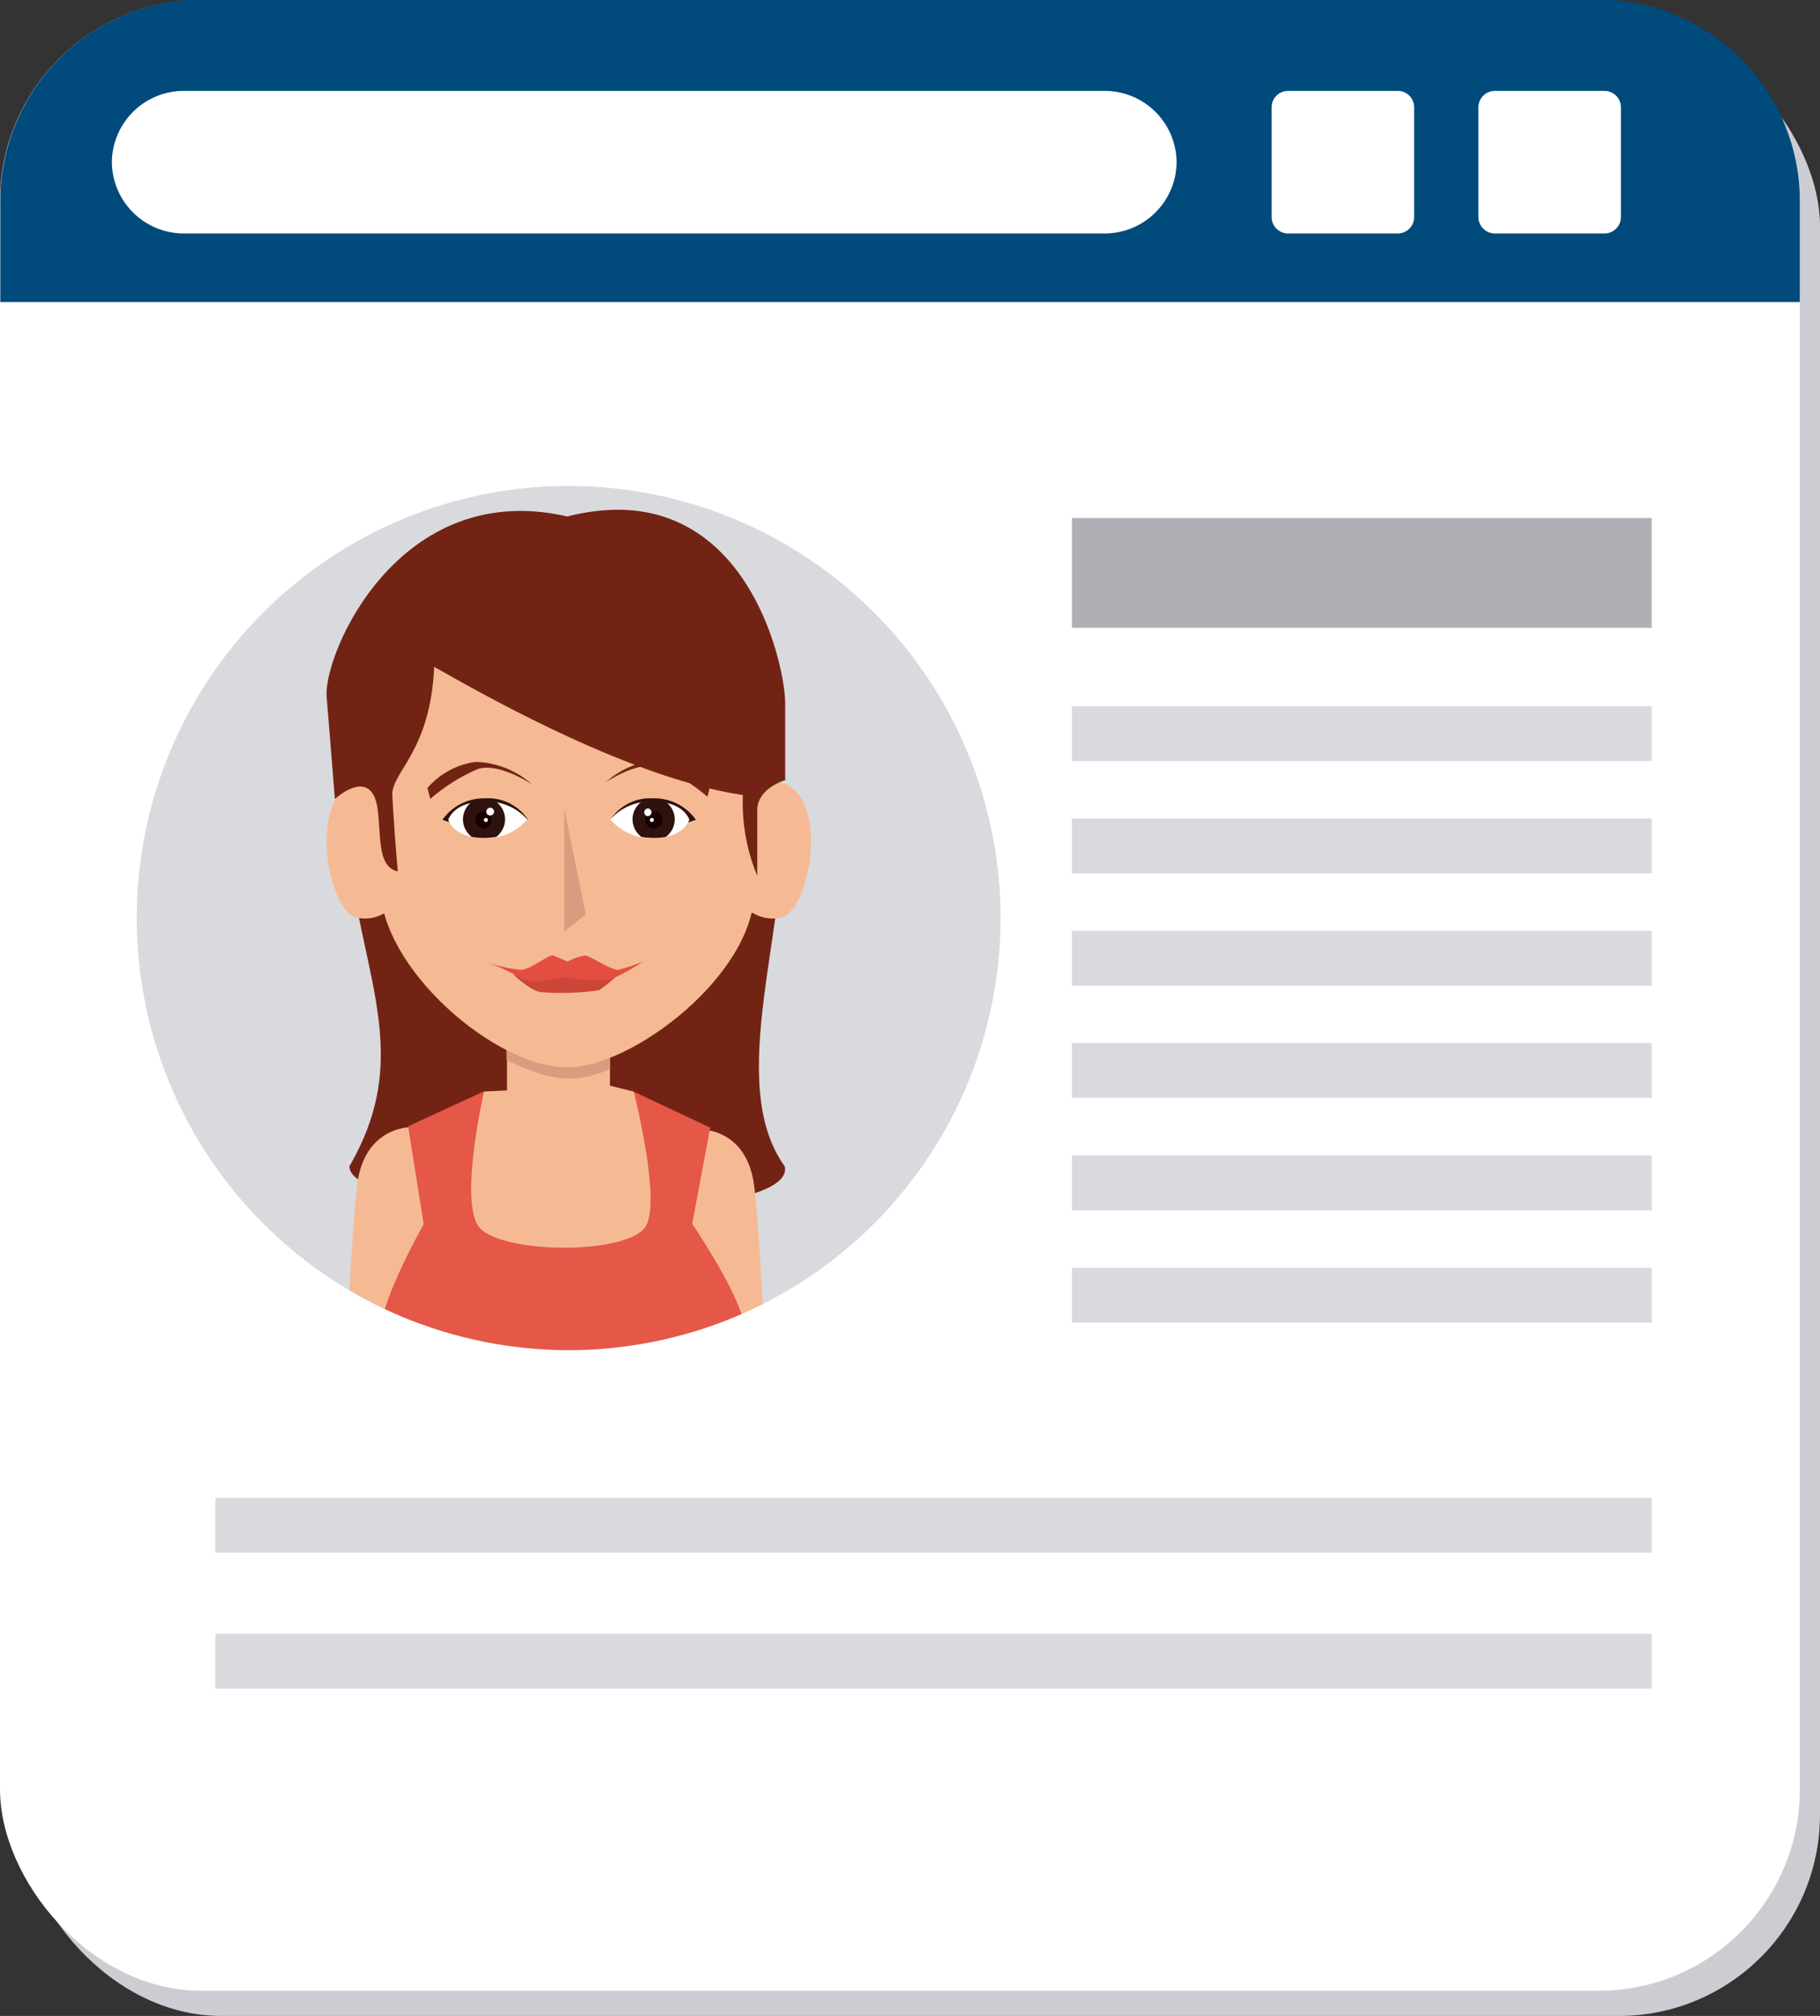
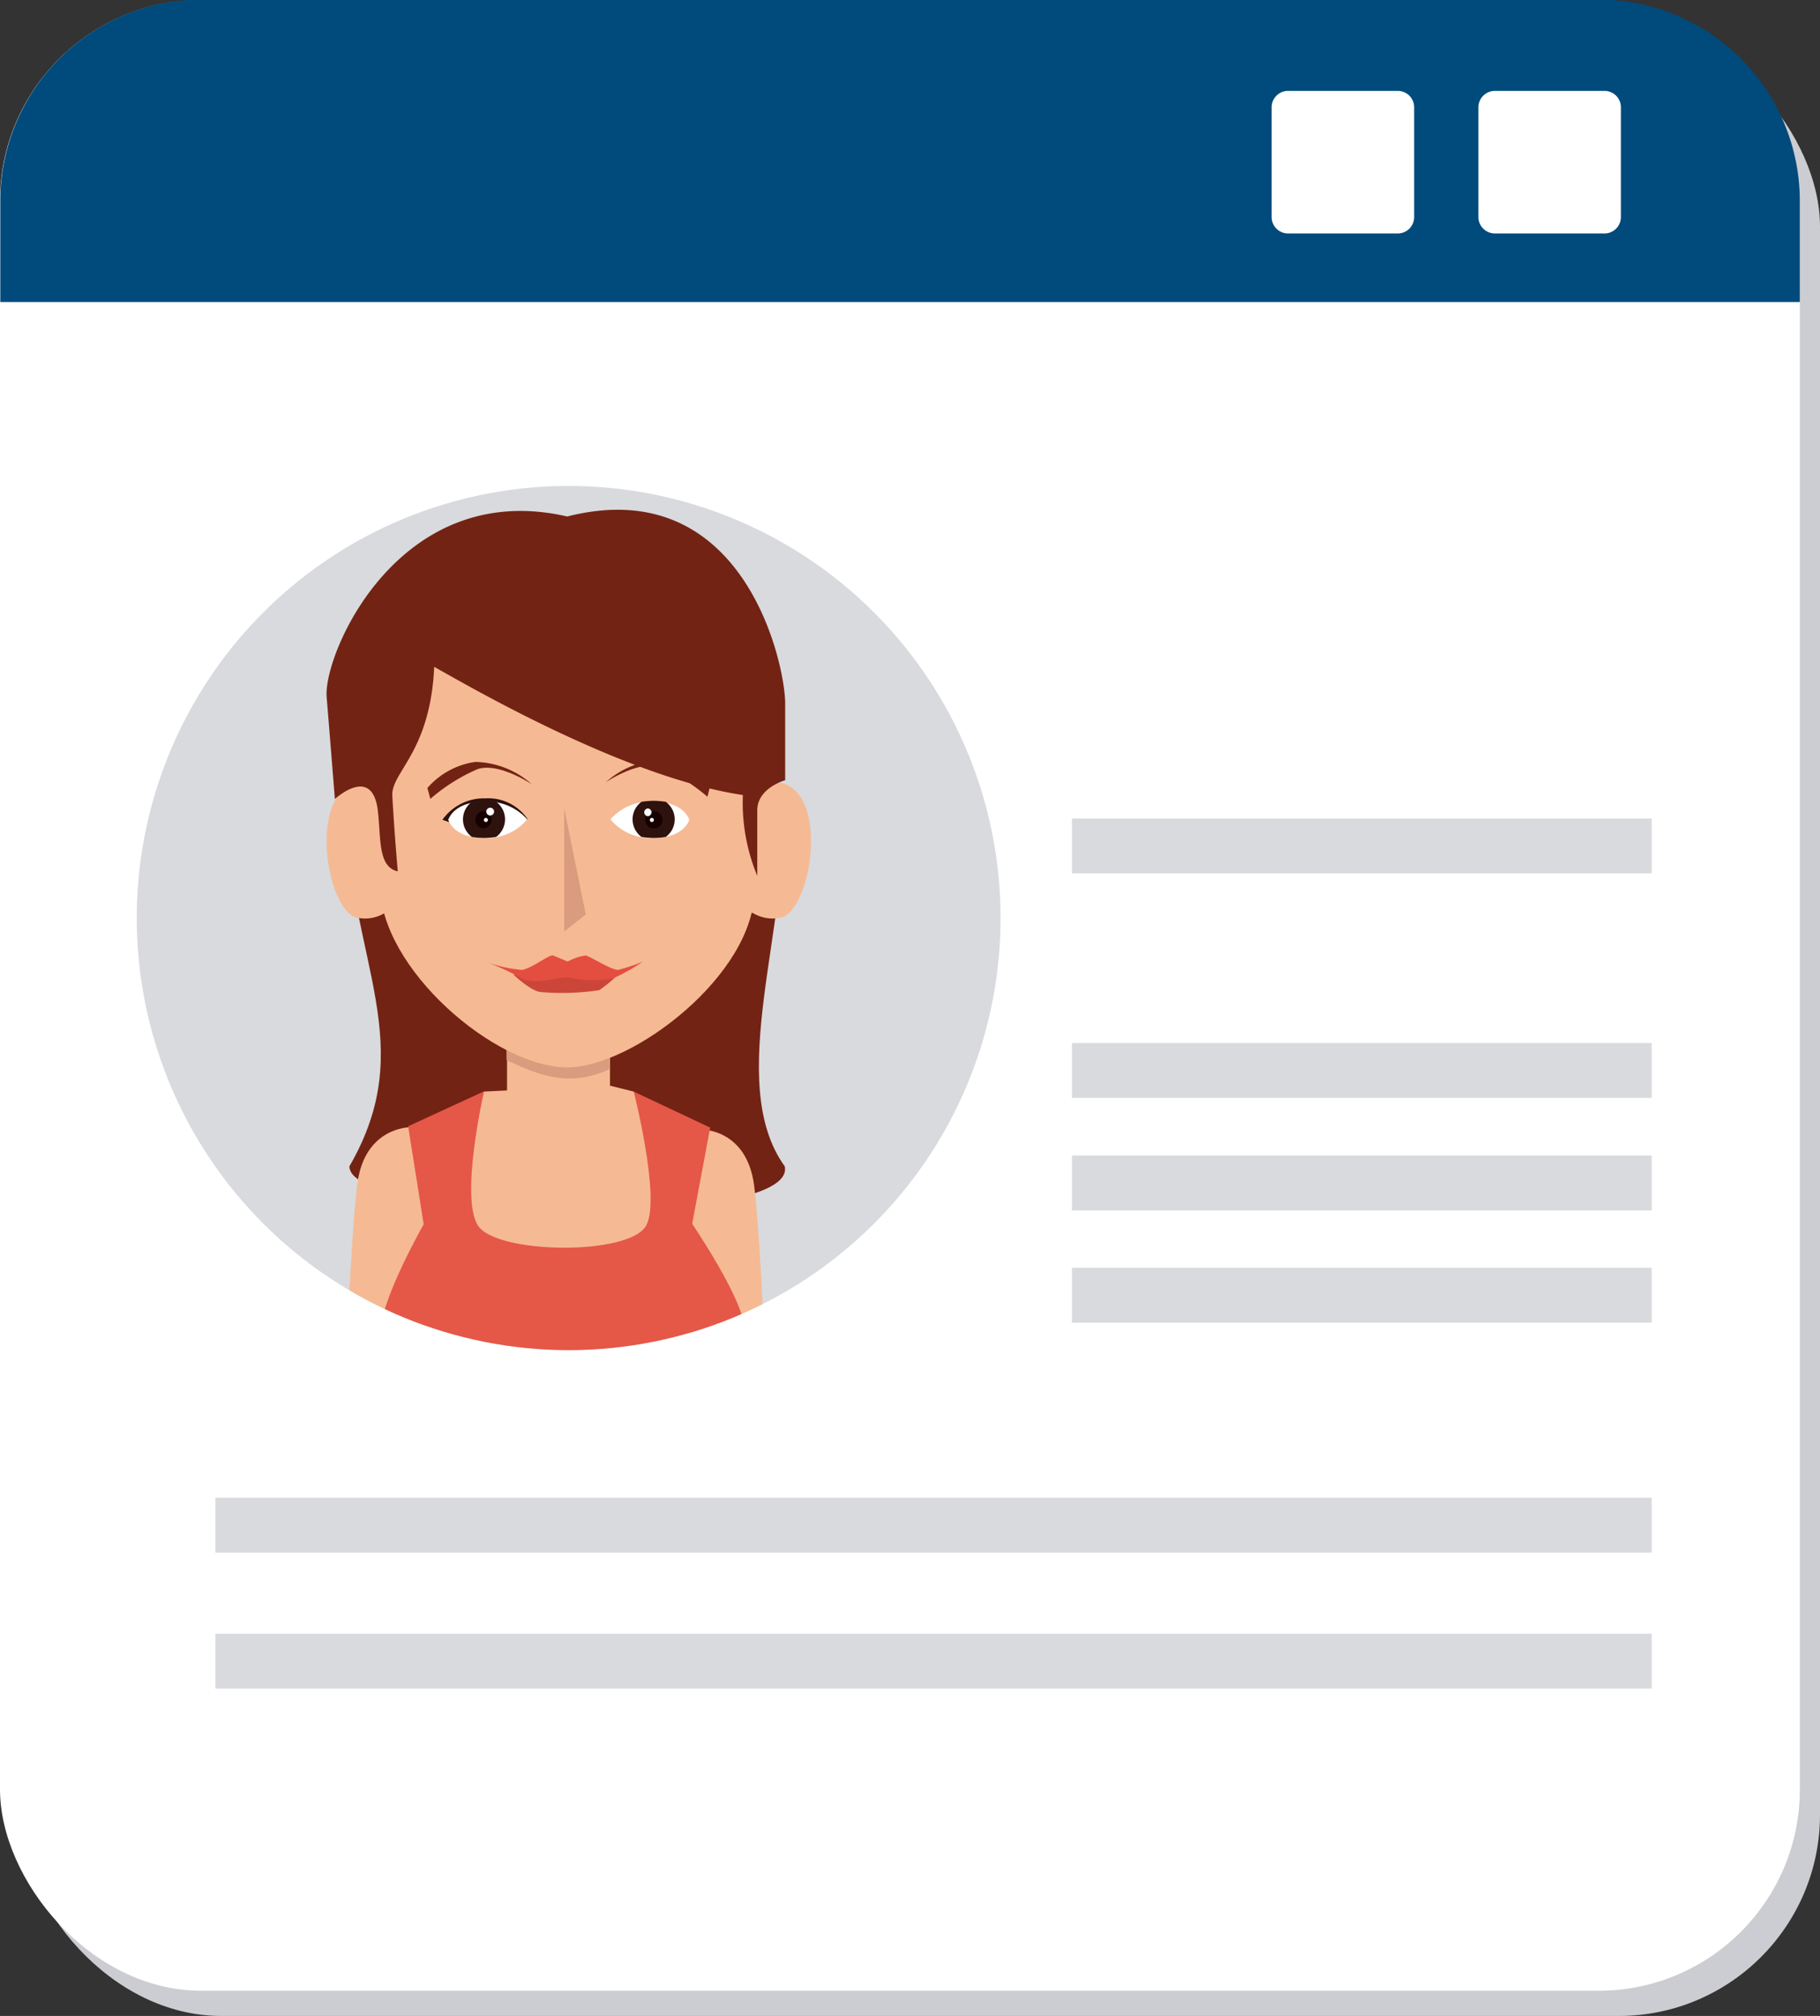
<svg xmlns="http://www.w3.org/2000/svg" viewBox="0 0 126.42 139.97">
  <rect x="0" y="0" width="126.42" height="139.97" fill="#333333" stroke="none" />
  <defs>
    <style>.cls-1{fill:#d8dade;}.cls-2{isolation:isolate;}.cls-3{fill:#cccdd2;mix-blend-mode:multiply;}.cls-4{fill:#fff;}.cls-5{fill:#004a7c;}.cls-6{clip-path:url(#clip-path);}.cls-7{fill:#732313;}.cls-8{fill:#f5ba93;}.cls-9{fill:#e55747;}.cls-10{fill:#da9b7e;}.cls-11{fill:#cb4639;}.cls-12{fill:#e44e40;}.cls-13{fill:#2d120e;}.cls-14{fill:#170000;}.cls-15{fill:#b0afb5;}</style>
    <clipPath id="clip-path" transform="translate(-5.98 -5.33)">
      <path class="cls-1" d="M75.48,69.07a30,30,0,1,1-30-30A30,30,0,0,1,75.48,69.07Z" />
    </clipPath>
  </defs>
  <title>card</title>
  <g class="cls-2">
    <g id="Capa_1" data-name="Capa 1">
      <rect class="cls-3" x="1.4" y="1.75" width="125.02" height="138.22" rx="13.98" ry="13.98" />
      <rect class="cls-4" width="125.02" height="138.22" rx="13.98" ry="13.98" />
      <path class="cls-5" d="M131,26.3v-7a14,14,0,0,0-14-14H20a14,14,0,0,0-14,14v7Z" transform="translate(-5.98 -5.33)" />
      <path class="cls-4" d="M104.21,20.4a1.14,1.14,0,0,1-1.14,1.14H95.45a1.14,1.14,0,0,1-1.14-1.14V12.78a1.14,1.14,0,0,1,1.14-1.14h7.62a1.14,1.14,0,0,1,1.14,1.14Z" transform="translate(-5.98 -5.33)" />
      <path class="cls-4" d="M118.57,20.4a1.14,1.14,0,0,1-1.14,1.14h-7.61a1.15,1.15,0,0,1-1.15-1.14V12.78a1.15,1.15,0,0,1,1.15-1.14h7.61a1.14,1.14,0,0,1,1.14,1.14Z" transform="translate(-5.98 -5.33)" />
-       <path class="cls-4" d="M87.71,16.59a5,5,0,0,1-4.95,4.95H18.7a5,5,0,0,1-4.95-4.95h0a5,5,0,0,1,4.95-4.95H82.76a5,5,0,0,1,4.95,4.95Z" transform="translate(-5.98 -5.33)" />
      <path class="cls-1" d="M75.48,69.07a30,30,0,1,1-30-30A30,30,0,0,1,75.48,69.07Z" transform="translate(-5.98 -5.33)" />
      <g class="cls-6">
        <path class="cls-7" d="M60.49,86.31c.95,4.42-30.24,3.94-30.24,0,4.87-8.41.15-14-.41-25.11s29.85-8.09,30.48,0S56.24,80.42,60.49,86.31Z" transform="translate(-5.98 -5.33)" />
        <path class="cls-8" d="M55,107h4.48l-.12-1.59s-.48-13.89-1-17.79-3.61-3.86-3.61-3.86l-2.23,6.54s2,12.35,2.22,15C54.8,105.7,54.9,106.29,55,107Z" transform="translate(-5.98 -5.33)" />
        <path class="cls-8" d="M34.11,107c.17-.81.28-1.46.32-1.86.24-2.64,2.22-15,2.22-15l-2.23-6.54s-3.08,0-3.61,3.86-1,17.79-1,17.79L29.66,107Z" transform="translate(-5.98 -5.33)" />
        <path class="cls-9" d="M34.93,101.62,36.14,107H53.07l1.8-5.41s2.84-2.1,2.81-4.05-3.62-7.24-3.62-7.24l1.25-6.68L50,81.12H39.56l-5.23,2.41,1.08,6.8s-2.91,5.13-2.95,7.24S34.93,101.62,34.93,101.62Z" transform="translate(-5.98 -5.33)" />
        <path class="cls-8" d="M50,81.12s1.89,7.4.87,9.29c-1.15,2.13-10.45,2-11.7,0s.43-9.29.43-9.29l1.6-.08v-7.8h7.15v7.47Z" transform="translate(-5.98 -5.33)" />
        <path class="cls-10" d="M47.11,80a8.93,8.93,0,0,0,1.2-.42V73.24H41.16v5.69C43.06,79.82,44.9,80.6,47.11,80Z" transform="translate(-5.98 -5.33)" />
        <path class="cls-8" d="M60.38,69a2.65,2.65,0,0,1-2.12-.29s-5,.26-5-1v-4.4c0-3.13,5-2.82,5-2.82a1.9,1.9,0,0,1,2.66-.51C63.33,61.6,62.26,68.15,60.38,69Z" transform="translate(-5.98 -5.33)" />
        <path class="cls-8" d="M30.61,69a2.63,2.63,0,0,0,2.11-.29s5,.26,5-1v-4.4c0-3.13-5-2.82-5-2.82a1.89,1.89,0,0,0-2.66-.51C27.65,61.6,28.72,68.15,30.61,69Z" transform="translate(-5.98 -5.33)" />
        <path class="cls-8" d="M58.38,67.15c0,5.83-8.44,12.29-13,12.29-5,0-13-6.87-13-12.65V54.6c0-17.22,25.93-18.36,25.93,0Z" transform="translate(-5.98 -5.33)" />
        <path class="cls-7" d="M33.23,60.57c-.08-1.64,2.64-3,2.91-8.94,2.25,1.25,13.19,7.67,21.44,8.9a13.27,13.27,0,0,0,1,5.61s0-3,0-4.55,1.94-2.09,1.94-2.09V54.19c0-2.85-2.92-16.1-15.14-13C33.7,38.5,28.42,50.72,28.67,53.73s.57,7.08.57,7.08,2.67-2.48,3,.94c.2,1.83,0,3.78,1.37,4.08C33.47,64.19,33.35,62.66,33.23,60.57Z" transform="translate(-5.98 -5.33)" />
        <polygon class="cls-10" points="39.19 56.13 39.19 64.67 40.69 63.49 39.19 56.13" />
        <path class="cls-7" d="M42.92,59.78s-2.3-1.54-3.76-1.05a12.53,12.53,0,0,0-3.29,2.07l-.2-.76A5.41,5.41,0,0,1,39,58.23,6.11,6.11,0,0,1,42.92,59.78Z" transform="translate(-5.98 -5.33)" />
        <path class="cls-11" d="M41.65,73s1.21,1.16,1.9,1.21a17.43,17.43,0,0,0,4.05-.13A8.74,8.74,0,0,0,48.9,73l-3.43-.16C45,72.83,41.65,73,41.65,73Z" transform="translate(-5.98 -5.33)" />
        <path class="cls-12" d="M39.72,72.1a9.26,9.26,0,0,0,2.5.57c.71-.09,1.9-1.09,2.19-1l1,.42a3.86,3.86,0,0,1,1.22-.42c.28,0,1.76,1,2.28,1a12.39,12.39,0,0,0,1.72-.57,13.57,13.57,0,0,1-2.09,1.17,8.26,8.26,0,0,1-3.05-.07c-.94-.06-2.3.6-3.37,0S39.72,72.1,39.72,72.1Z" transform="translate(-5.98 -5.33)" />
        <path class="cls-7" d="M48.06,59.64s2.3-1.55,3.76-1.06a12.94,12.94,0,0,1,3.3,2.07l.19-.76A5.42,5.42,0,0,0,52,58.08,6.1,6.1,0,0,0,48.06,59.64Z" transform="translate(-5.98 -5.33)" />
-         <path class="cls-13" d="M51.25,61.07c1.67,0,1.42,1.24,2,1.57.15-.09,1.07-.39,1.07-.39a3.54,3.54,0,0,0-3-1.49,3.3,3.3,0,0,0-2.93,1.46,1.24,1.24,0,0,1,.48.09C49.34,62,49.58,61.07,51.25,61.07Z" transform="translate(-5.98 -5.33)" />
        <path class="cls-4" d="M53.86,62.25s-.34,1.26-2.48,1.26a3.64,3.64,0,0,1-3-1.29,3.7,3.7,0,0,1,3-1.23C53.52,61,53.86,62.25,53.86,62.25Z" transform="translate(-5.98 -5.33)" />
        <path class="cls-13" d="M49.92,62.22a1.52,1.52,0,0,0,.62,1.22,6,6,0,0,0,.84.07,5.71,5.71,0,0,0,.84-.07,1.5,1.5,0,0,0,0-2.44,5.71,5.71,0,0,0-.84-.07,6,6,0,0,0-.84.07A1.5,1.5,0,0,0,49.92,62.22Z" transform="translate(-5.98 -5.33)" />
        <path class="cls-14" d="M52,62.25a.6.6,0,1,1-.6-.6A.6.6,0,0,1,52,62.25Z" transform="translate(-5.98 -5.33)" />
        <path class="cls-4" d="M51.23,61.68A.28.28,0,0,1,51,62a.27.27,0,0,1,0-.54A.28.28,0,0,1,51.23,61.68Z" transform="translate(-5.98 -5.33)" />
        <path class="cls-4" d="M51.4,62.26a.14.14,0,0,1-.28,0,.14.14,0,0,1,.28,0Z" transform="translate(-5.98 -5.33)" />
        <path class="cls-13" d="M39.73,61.07c-1.67,0-1.42,1.24-1.95,1.57-.15-.09-1.07-.39-1.07-.39a3.54,3.54,0,0,1,3-1.49,3.3,3.3,0,0,1,2.93,1.46,1.24,1.24,0,0,0-.48.09C41.65,62,41.4,61.07,39.73,61.07Z" transform="translate(-5.98 -5.33)" />
        <path class="cls-4" d="M37.12,62.25s.34,1.26,2.48,1.26a3.64,3.64,0,0,0,3-1.29,3.7,3.7,0,0,0-3-1.23C37.46,61,37.12,62.25,37.12,62.25Z" transform="translate(-5.98 -5.33)" />
        <path class="cls-13" d="M41.06,62.22a1.52,1.52,0,0,1-.62,1.22,5.83,5.83,0,0,1-.84.07,5.71,5.71,0,0,1-.84-.07,1.51,1.51,0,0,1,0-2.44,5.71,5.71,0,0,1,.84-.07,5.83,5.83,0,0,1,.84.07A1.5,1.5,0,0,1,41.06,62.22Z" transform="translate(-5.98 -5.33)" />
        <path class="cls-14" d="M39,62.25a.6.6,0,0,0,.6.59.6.6,0,0,0,0-1.19A.6.6,0,0,0,39,62.25Z" transform="translate(-5.98 -5.33)" />
        <path class="cls-4" d="M39.76,61.68a.27.27,0,1,0,.27-.27A.27.27,0,0,0,39.76,61.68Z" transform="translate(-5.98 -5.33)" />
        <path class="cls-4" d="M39.59,62.26a.14.14,0,0,0,.14.14.14.14,0,0,0,.14-.14.15.15,0,0,0-.14-.14A.14.14,0,0,0,39.59,62.26Z" transform="translate(-5.98 -5.33)" />
      </g>
-       <rect class="cls-15" x="74.46" y="35.97" width="40.27" height="7.62" />
-       <rect class="cls-1" x="74.46" y="49.03" width="40.27" height="3.81" />
      <rect class="cls-1" x="74.46" y="56.83" width="40.27" height="3.81" />
-       <rect class="cls-1" x="74.46" y="64.63" width="40.27" height="3.81" />
      <rect class="cls-1" x="74.46" y="72.42" width="40.27" height="3.81" />
      <rect class="cls-1" x="74.46" y="80.23" width="40.27" height="3.81" />
      <rect class="cls-1" x="74.46" y="88.02" width="40.27" height="3.81" />
      <rect class="cls-1" x="14.96" y="103.99" width="99.77" height="3.81" />
      <rect class="cls-1" x="14.96" y="113.43" width="99.77" height="3.81" />
    </g>
  </g>
</svg>